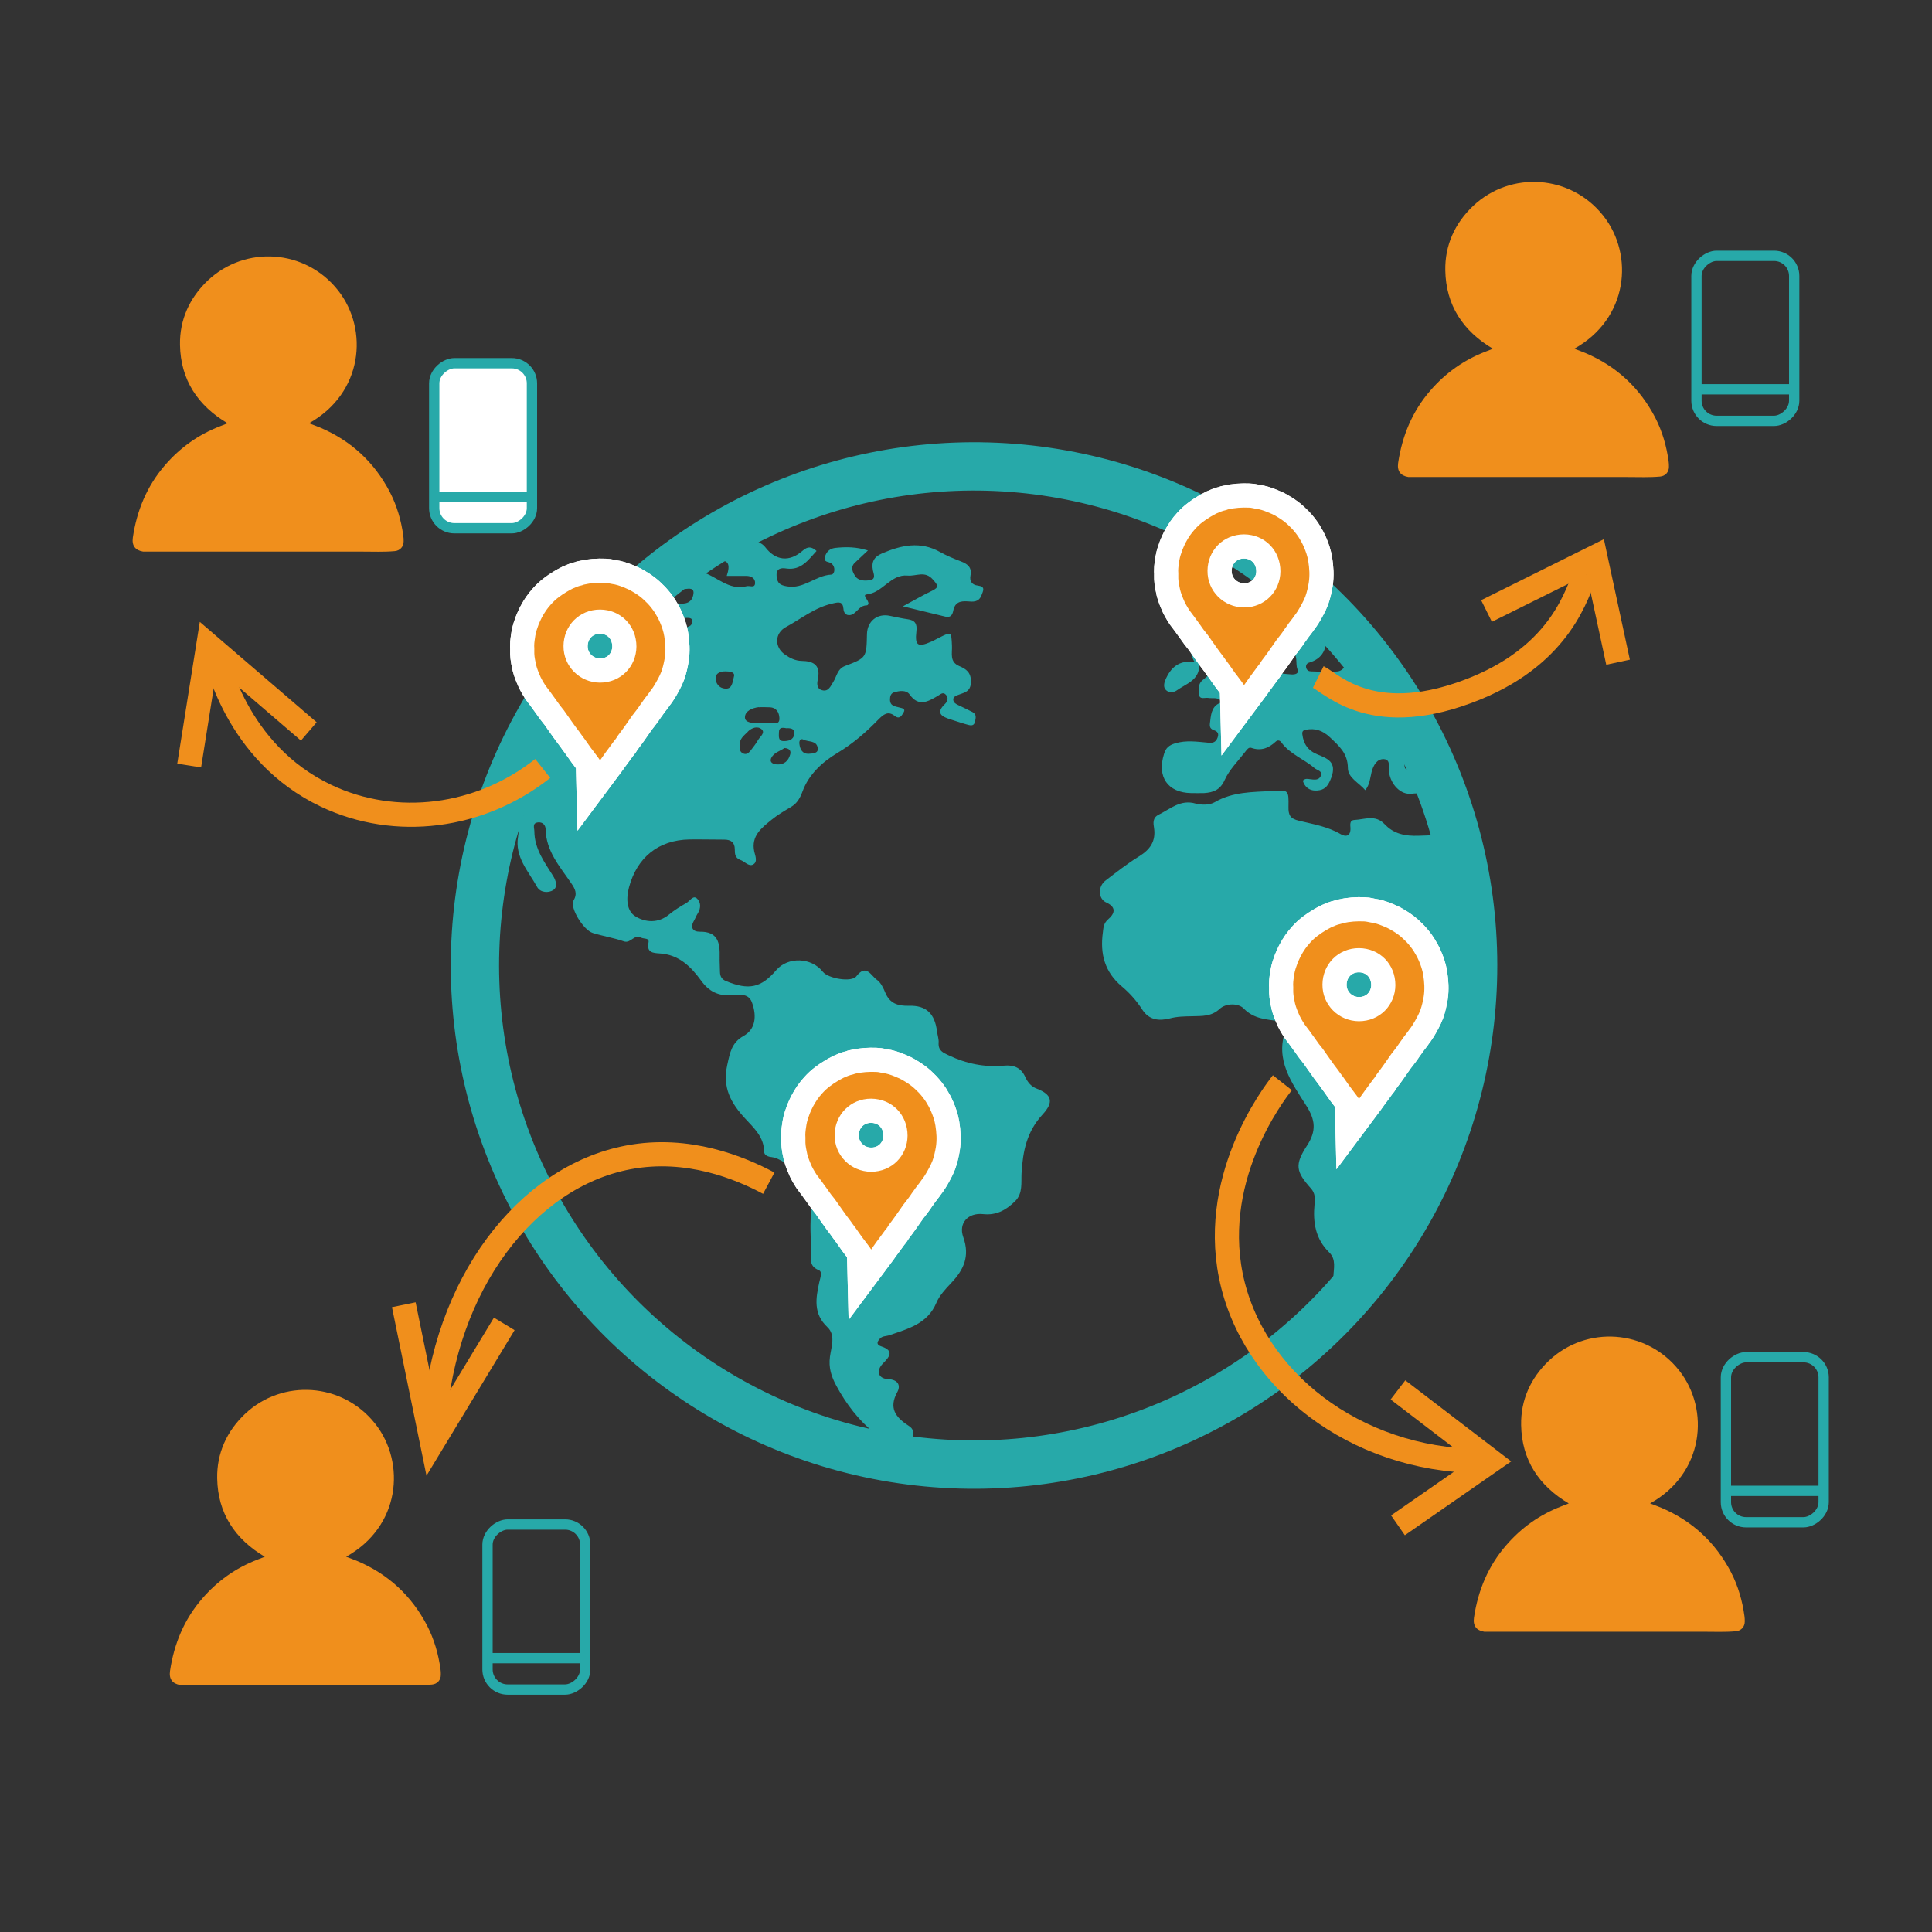
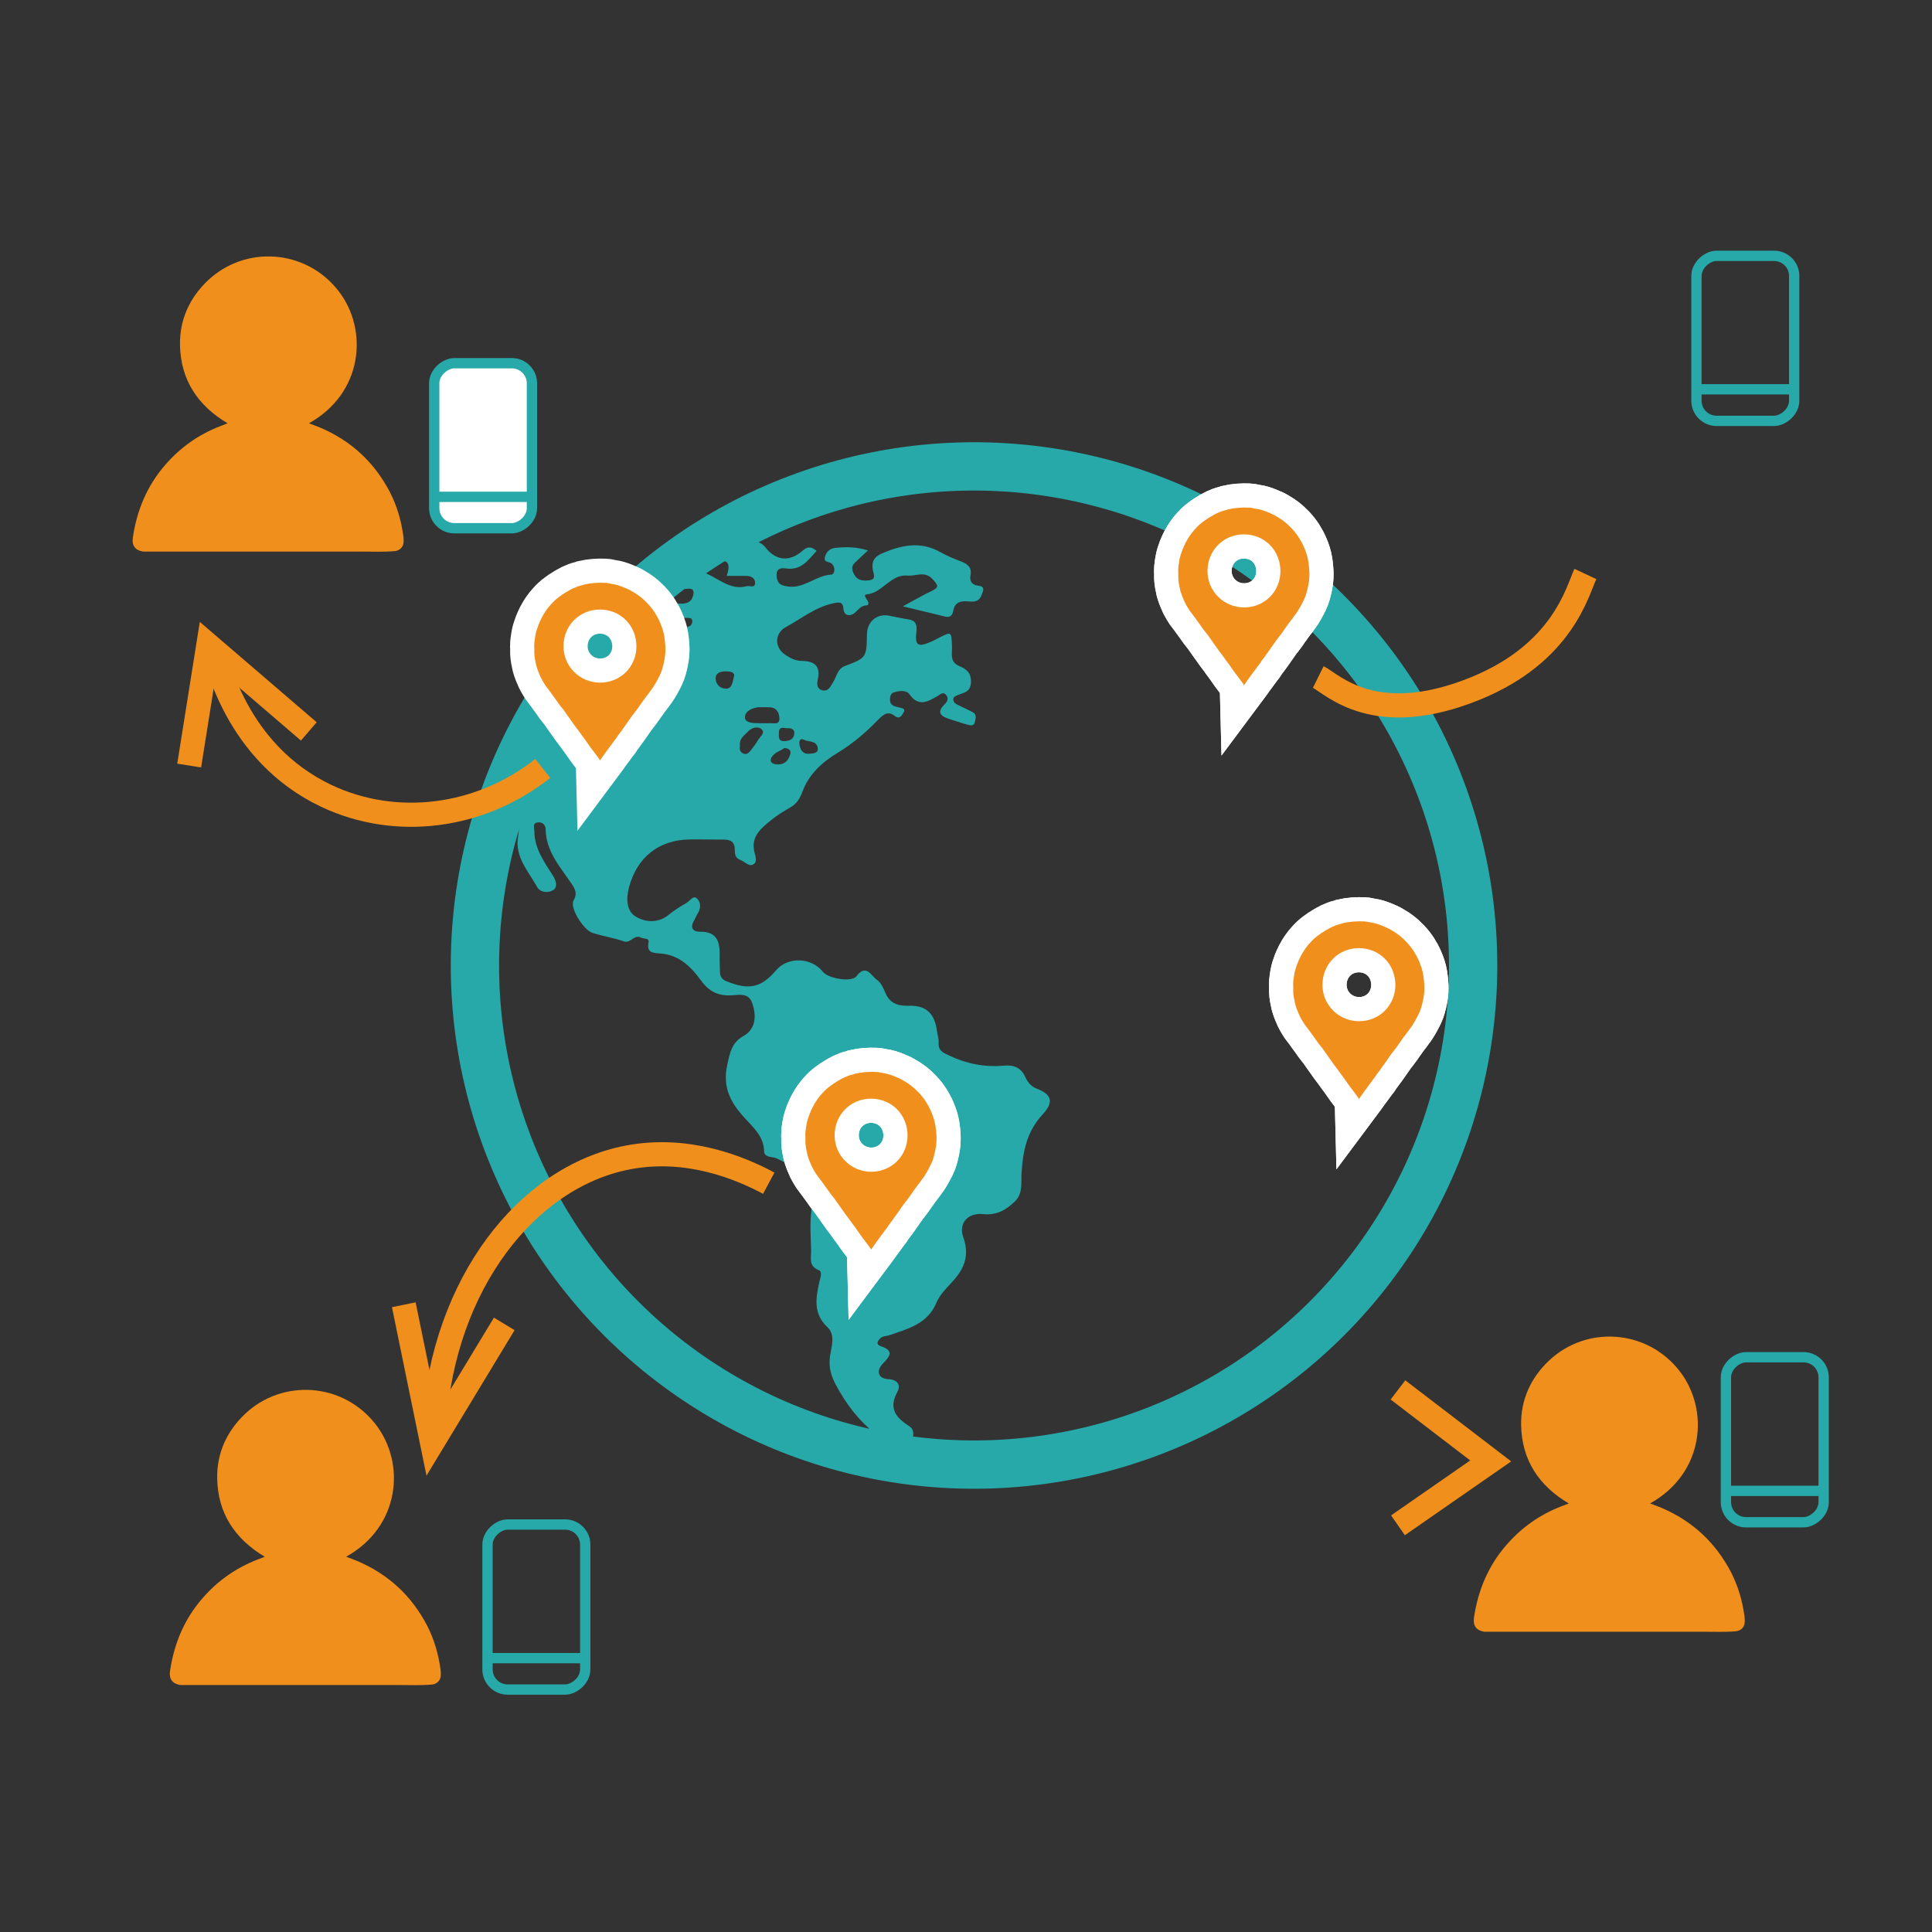
<svg xmlns="http://www.w3.org/2000/svg" id="Layer_1" viewBox="0 0 120 120">
  <rect x="0" y="0" width="120" height="120" fill="#333333" stroke="none" />
  <defs>
    <style>.cls-1{stroke:#f08f1c;stroke-width:1.5px;}.cls-1,.cls-2,.cls-3{fill:none;}.cls-1,.cls-2,.cls-3,.cls-4,.cls-5{stroke-miterlimit:10;}.cls-2,.cls-3,.cls-5{stroke:#27a9a9;}.cls-2,.cls-5{stroke-width:.64px;}.cls-3,.cls-4{stroke-width:3px;}.cls-6,.cls-4{fill:#f08f1c;}.cls-4{stroke:#fff;}.cls-5{fill:#fff;}.cls-7{fill:#27a9a9;}</style>
  </defs>
  <rect class="cls-2" x="103.28" y="17.97" width="10.25" height="6.07" rx="1.25" ry="1.25" transform="translate(87.4 129.42) rotate(-90)" />
  <line class="cls-2" x1="111.4" y1="24.18" x2="105.37" y2="24.18" />
  <rect class="cls-2" x="105.12" y="86.39" width="10.25" height="6.07" rx="1.25" ry="1.25" transform="translate(20.81 199.67) rotate(-90)" />
  <line class="cls-2" x1="113.23" y1="92.6" x2="107.21" y2="92.6" />
  <rect class="cls-2" x="28.19" y="96.78" width="10.25" height="6.07" rx="1.25" ry="1.25" transform="translate(-66.5 133.13) rotate(-90)" />
  <line class="cls-2" x1="36.3" y1="102.99" x2="30.28" y2="102.99" />
  <path class="cls-7" d="m32.18,51.95c-.22,1.28.64,2.16,1.18,3.14.2.36.71.39,1.01.19.28-.19.17-.58-.02-.88-.54-.86-1.15-1.68-1.16-2.76,0-.22-.15-.52.23-.56.29-.03.47.17.47.44.03,1.36.89,2.31,1.59,3.34.24.35.4.64.14,1.08-.24.43.61,1.83,1.2,2.01.64.2,1.3.3,1.93.52.43.15.64-.47,1.07-.23.17.09.52,0,.46.3-.13.64.29.65.7.68,1.18.07,1.93.81,2.57,1.69.48.67,1.06.96,1.9.91.42-.02,1.02-.17,1.25.43.34.91.19,1.7-.51,2.09-.75.42-.85,1.04-1.02,1.81-.31,1.41.23,2.37,1.12,3.33.52.57,1.16,1.13,1.17,2.04,0,.25.26.33.47.35.33.04.59.23.88.37,1.26.6,1.78,1.54,1.59,2.95-.11.81-.04,1.66-.02,2.48.01.44-.18.96.47,1.22.26.1.09.49.04.74-.22,1-.39,1.96.5,2.8.53.5.24,1.23.16,1.84-.09.68.08,1.22.4,1.81.62,1.14,1.37,2.13,2.4,2.96.69.56,1.42.34,2.13.33.29,0,.29-.34.19-.58-.05-.11-.18-.2-.29-.27-.77-.51-1.18-1.08-.65-2.05.22-.39.08-.78-.57-.81-.62-.03-.76-.52-.32-.97.43-.43.71-.8-.12-1.07-.33-.11-.22-.31-.06-.48.16-.17.4-.14.59-.21,1.15-.4,2.36-.7,2.91-2.01.19-.45.56-.85.91-1.22.78-.82,1.19-1.66.76-2.86-.31-.87.3-1.53,1.23-1.43.84.09,1.44-.26,1.99-.8.49-.48.37-1.16.4-1.73.08-1.37.32-2.59,1.31-3.66.72-.78.56-1.24-.36-1.6-.37-.14-.57-.41-.71-.71-.27-.6-.72-.78-1.34-.72-1.19.11-2.33-.12-3.42-.64-.37-.17-.66-.3-.63-.78.02-.23-.07-.47-.1-.71-.14-1.1-.66-1.62-1.74-1.59-.69.02-1.19-.14-1.47-.81-.12-.29-.28-.63-.52-.8-.36-.24-.66-1.03-1.28-.22-.3.39-1.75.14-2.08-.28-.71-.9-2.16-.95-2.89-.11-.95,1.11-1.7,1.27-3.12.69-.26-.11-.37-.28-.38-.55,0-.32-.03-.64-.02-.96.02-.86-.1-1.58-1.24-1.56-.43,0-.61-.26-.35-.69.08-.14.13-.29.22-.43.22-.34.21-.73-.05-.95-.23-.21-.44.17-.65.29-.37.21-.74.44-1.07.71-.68.57-1.49.49-2.09.12-.55-.34-.59-1.09-.4-1.81.5-1.86,1.83-2.93,3.74-2.97.72-.01,1.44.01,2.17.01.42,0,.66.17.66.61,0,.28.02.53.34.65.27.09.52.43.79.29.31-.16.14-.55.08-.8-.21-.98.45-1.47,1.07-1.98.37-.3.79-.55,1.2-.79.39-.23.57-.55.73-.98.39-1.06,1.24-1.83,2.16-2.38.97-.58,1.78-1.29,2.55-2.08.31-.31.59-.56,1.02-.22.31.24.44-.05.55-.23.13-.22-.09-.25-.24-.29-.28-.08-.61-.08-.61-.5,0-.2.05-.39.26-.45.34-.1.76-.16.97.15.56.78,1.15.41,1.71.09.2-.11.34-.29.53-.09.17.18.12.4-.05.57-.6.57-.21.79.33.96.33.1.66.22.99.31.19.05.46.16.53-.14.05-.21.14-.49-.16-.63-.29-.14-.57-.29-.86-.42-.15-.07-.3-.15-.32-.33-.02-.2.18-.25.31-.31.38-.15.77-.18.79-.8.01-.6-.3-.81-.73-.99-.61-.26-.43-.79-.45-1.24-.04-.91-.03-.91-.8-.52-.17.08-.33.18-.5.25-.82.36-1.01.24-.91-.64.06-.48-.09-.7-.55-.76-.37-.05-.74-.14-1.1-.21-.77-.17-1.4.33-1.42,1.13-.03,1.46-.03,1.48-1.35,1.98-.49.18-.52.64-.74.99-.17.27-.3.63-.7.52-.39-.11-.3-.5-.25-.75.16-.86-.35-1.06-1.02-1.07-.4-.01-.73-.18-1.03-.39-.67-.46-.65-1.33.05-1.71.96-.52,1.81-1.23,2.92-1.47.38-.09.62-.13.66.34.04.47.44.44.64.29.26-.19.42-.51.81-.51.04,0,.1-.06.1-.1.03-.22-.41-.55-.11-.58,1.01-.1,1.48-1.27,2.55-1.17.52.05,1.07-.32,1.56.24.3.34.43.48-.06.71-.55.26-1.07.57-1.8.96,1.01.24,1.82.44,2.64.64.33.08.44-.12.49-.37.1-.51.42-.61.88-.58.34.03.7.07.87-.37.12-.31.26-.55-.23-.61-.34-.04-.52-.26-.45-.62.1-.5-.17-.72-.59-.88-.45-.17-.9-.36-1.31-.59-1.22-.68-2.4-.42-3.59.09-.51.22-.67.53-.57,1.06.04.2.2.53-.16.6-.34.06-.75.05-.95-.26-.13-.21-.31-.53-.02-.81.25-.24.5-.47.82-.77-.72-.23-1.38-.23-2.02-.16-.29.03-.53.18-.64.52-.12.41.22.31.38.44.3.22.22.69,0,.7-.97.05-1.7.91-2.74.73-.43-.07-.61-.19-.65-.62-.05-.51.28-.54.6-.49.93.13,1.36-.53,1.88-1.09-.31-.27-.54-.3-.86-.02-.83.73-1.69.63-2.34-.23-.41-.53-1.83-.69-2.47-.24-.42.29-.81.61-1.24.93.35.51,1.86-.46,1.33,1.11.42,0,.82,0,1.22,0,.3,0,.56.15.54.46-.02.32-.34.13-.52.18-1.12.3-1.87-.64-2.83-.9-.59-.16-1.24-.17-1.92-.43,1.23-1.08,2.58-1.78,3.92-2.47,1.23-.63,2.48-1.17,3.76-1.62l-2.08.49c-7.56,3.77-13.38,10.53-15.91,18.73.84.28,1,.94.86,1.72Zm17.73-6.01c.3.16.81.03.88.52.05.32-.25.34-.57.36-.36.01-.53-.25-.57-.63-.02-.18.07-.35.26-.25Zm-.83.92c-.11.39-.36.64-.81.62-.24-.01-.48-.12-.38-.37.16-.38.59-.46.83-.65.35.02.42.21.36.4Zm-.19-1.63c.26-.01.49.05.44.38-.06.37-.38.42-.66.42-.35,0-.29-.31-.29-.53,0-.38.27-.3.52-.26Zm-1.76-1.3c.21-.02.42,0,.64,0,.45,0,.62.31.64.66.03.48-.39.3-.64.33-.1.01-.21,0-.32,0h0c-.11,0-.21,0-.32,0-.35,0-.85-.02-.86-.35-.01-.41.45-.6.87-.65Zm-.68,1.51c.25-.25.62-.36.86-.14.24.22-.11.46-.23.67-.13.23-.3.44-.46.65-.12.15-.26.28-.48.17-.2-.1-.21-.29-.18-.5-.06-.39.25-.6.49-.84Zm-1.37-3.74c.24,0,.54.04.52.26-.11.47-.13.85-.57.81-.37-.03-.58-.33-.58-.64,0-.35.34-.44.63-.43Zm-2.73-2.7c-.21-.04-.54,0-.49-.25.06-.29.4-.38.71-.37.17,0,.44-.04.43.21-.02.38-.38.36-.64.41Zm-1-1.87c.11-.55.76-.51,1.23-.55.2-.02.55-.09.49.31-.08.55-.47.65-1,.59-.2-.13-.82.18-.72-.35Z" />
-   <path class="cls-7" d="m92.35,59.44c0-9.13-3.92-17.34-10.16-23.04l-2.8-.03c1.04.85.99,1.13-.23,1.65-.37.16-.75.28-1.02.6-.43.52-.35.91.27,1.18.1.04.24.08.27.16.26.81.7.96,1.54.7.43-.14.23.57.36.88.13.31-.13.36-.36.35-.37-.02-.74-.08-1.11-.1-.96-.06-1.45.64-1.97,1.27-.17.2-.24.57-.64.47-.08-.26.15-.33.27-.44.37-.37.39-.56-.15-.85-.62-.33-.99-.96-1.1-1.68-.09-.59-.29-.97-.97-.7-.6.24-.72.65-.35,1.26-.96-.14-1.49.34-1.82,1.12-.08.2-.13.44.03.61.19.2.48.17.67.04.58-.42,1.41-.63,1.41-1.57.87.4.87.39.21.92-.29.23-.26.59-.23.89.04.35.38.18.59.22.27.05.59-.09.86.26-.61.17-.69.64-.75,1.16-.03.26-.09.47.22.58.23.08.34.2.23.48-.12.3-.31.32-.57.3-.69-.06-1.36-.17-2.06.04-.39.12-.58.29-.69.66-.45,1.42.23,2.41,1.69,2.43.27,0,.54.01.8,0,.57-.04,1-.19,1.28-.82.29-.64.83-1.17,1.27-1.74.1-.13.22-.31.38-.25.6.21,1.08.02,1.52-.39.11-.1.24-.09.34.04.53.74,1.41,1.04,2.07,1.61.16.14.53.17.38.5-.12.26-.39.22-.64.19-.15-.02-.32-.07-.47.09.16.52.57.68,1.05.59.39-.08.55-.34.72-.78.36-.98-.25-1.19-.86-1.44-.59-.24-.87-.66-.94-1.26-.02-.17.05-.24.2-.27.59-.12,1.05.03,1.52.47.57.54,1.1.99,1.11,1.9,0,.61.68.91,1.08,1.38.28-.35.3-.75.39-1.12.11-.43.34-.83.76-.81.45.02.29.53.33.84.11.73.72,1.4,1.41,1.31.88-.12,1.21.29,1.46,1.04.53,1.57.56,1.52-1.04,1.57-.82.03-1.54-.11-2.11-.72-.57-.61-1.24-.29-1.88-.26-.31.02-.25.31-.24.5.02.51-.29.57-.61.38-.8-.47-1.71-.62-2.58-.83-.56-.13-.67-.36-.66-.86.02-1.07,0-1.06-1.02-.99-1.22.07-2.44.04-3.57.7-.31.18-.81.18-1.18.08-.94-.27-1.56.33-2.29.69-.39.19-.34.54-.29.83.12.83-.25,1.34-.93,1.76-.73.45-1.4.98-2.08,1.5-.48.36-.48,1.13.05,1.37.7.32.45.75.12,1.03-.3.26-.3.51-.34.83-.18,1.32.11,2.45,1.18,3.35.49.41.93.91,1.27,1.44.44.68,1.08.7,1.69.55.48-.13.94-.13,1.41-.14.61-.02,1.18.03,1.71-.46.39-.36,1.16-.36,1.49-.02.64.66,1.42.67,2.19.79.34.06.53.22.42.52-.69,1.88.38,3.31,1.28,4.73.56.88.63,1.56.05,2.46-.79,1.21-.7,1.63.23,2.67.28.31.26.64.23.97-.11,1.13.05,2.17.91,3.01.45.44.27,1.01.26,1.53-.01.57-.05,1.09.91,1-1.1,1.5-2.3,2.67-3.57,3.77-.17.15-.27.29-.32.44,7.62-5.69,12.55-14.78,12.55-25.02Zm-9.24-17.74c-.55.06-1.12.01-1.68,0-.14,0-.26-.07-.3-.22-.04-.15.04-.29.17-.32.86-.25,1.18-.87,1.07-1.97.54.61.91.98,1.23,1.39.25.33-.06,1.07-.5,1.12Zm4.66,6.11c-.27.04-.57.07-.53-.34.03-.32-.1-.67.13-1.06.33.29.4.63.54.93.08.18.22.41-.13.47Z" />
  <circle class="cls-3" cx="60.5" cy="59.96" r="31" transform="translate(-8.38 110.08) rotate(-80.78)" />
-   <path class="cls-4" d="m37.26,47.21c-.08-.12-.15-.22-.23-.32-.07-.09-.14-.19-.21-.28-.07-.09-.14-.18-.2-.27-.1-.15-.21-.29-.31-.44-.12-.16-.24-.32-.35-.48-.15-.2-.31-.4-.45-.61-.14-.21-.29-.4-.43-.61-.09-.14-.21-.26-.31-.4-.09-.13-.18-.25-.27-.38-.06-.09-.13-.18-.19-.26-.07-.1-.14-.2-.22-.3-.07-.09-.14-.19-.21-.28-.07-.11-.14-.22-.2-.33-.07-.13-.14-.26-.19-.4-.1-.24-.19-.48-.23-.74-.02-.11-.05-.23-.06-.34-.03-.22,0-.44-.02-.65,0-.22.04-.43.07-.64.04-.24.12-.46.2-.68.06-.15.13-.3.2-.44.08-.16.18-.31.28-.46.09-.13.19-.25.29-.36.15-.17.32-.33.5-.46.15-.11.3-.22.46-.31.13-.07.25-.15.38-.21.18-.08.36-.16.56-.2.05-.01.1-.03.15-.05.43-.1.87-.13,1.31-.11.14,0,.29.05.43.07.24.03.48.11.7.2.21.08.41.17.6.29.16.09.31.19.45.3.17.13.32.28.47.43.16.17.31.36.44.56.12.19.23.39.32.6.12.28.22.57.27.88.07.44.1.88.03,1.33-.05.29-.11.57-.21.85-.06.16-.13.3-.21.45-.08.16-.18.32-.27.47-.06.1-.13.19-.2.28-.07.1-.14.2-.22.3-.1.12-.19.25-.28.38-.07.09-.13.18-.19.27-.07.1-.14.2-.22.3-.07.09-.14.18-.21.27-.07.1-.14.2-.21.3-.09.13-.19.27-.28.4-.07.09-.14.19-.21.29-.09.13-.2.25-.28.39-.05.09-.12.16-.18.24-.1.14-.2.27-.3.41-.14.18-.27.37-.4.55-.05.07-.1.15-.16.23Zm0-4.81c1.31,0,2.26-1.01,2.27-2.24,0-1.3-.97-2.29-2.26-2.3-1.29,0-2.26,1-2.27,2.26-.01,1.27,1.01,2.27,2.26,2.28Z" />
  <path class="cls-4" d="m37.26,47.21c-.08-.12-.15-.22-.23-.32-.07-.09-.14-.19-.21-.28-.07-.09-.14-.18-.2-.27-.1-.15-.21-.29-.31-.44-.12-.16-.24-.32-.35-.48-.15-.2-.31-.4-.45-.61-.14-.21-.29-.4-.43-.61-.09-.14-.21-.26-.31-.4-.09-.13-.18-.25-.27-.38-.06-.09-.13-.18-.19-.26-.07-.1-.14-.2-.22-.3-.07-.09-.14-.19-.21-.28-.07-.11-.14-.22-.2-.33-.07-.13-.14-.26-.19-.4-.1-.24-.19-.48-.23-.74-.02-.11-.05-.23-.06-.34-.03-.22,0-.44-.02-.65,0-.22.04-.43.07-.64.04-.24.12-.46.2-.68.06-.15.13-.3.2-.44.08-.16.18-.31.28-.46.09-.13.19-.25.29-.36.15-.17.32-.33.5-.46.15-.11.3-.22.46-.31.13-.07.25-.15.38-.21.18-.08.36-.16.56-.2.05-.01.1-.03.15-.05.43-.1.87-.13,1.31-.11.14,0,.29.05.43.07.24.03.48.11.7.2.21.08.41.17.6.29.16.09.31.19.45.3.17.13.32.28.47.43.16.17.31.36.44.56.12.19.23.39.32.6.12.28.22.57.27.88.07.44.1.88.03,1.33-.05.29-.11.57-.21.85-.06.16-.13.3-.21.45-.08.16-.18.32-.27.47-.06.1-.13.19-.2.28-.07.1-.14.2-.22.3-.1.12-.19.25-.28.38-.07.09-.13.18-.19.27-.07.1-.14.2-.22.3-.07.09-.14.18-.21.27-.07.1-.14.2-.21.3-.09.13-.19.27-.28.4-.07.09-.14.19-.21.29-.09.13-.2.25-.28.39-.05.09-.12.16-.18.24-.1.14-.2.27-.3.41-.14.18-.27.37-.4.55-.05.07-.1.15-.16.23Zm0-4.81c1.31,0,2.26-1.01,2.27-2.24,0-1.3-.97-2.29-2.26-2.3-1.29,0-2.26,1-2.27,2.26-.01,1.27,1.01,2.27,2.26,2.28Z" />
  <path class="cls-6" d="m37.26,47.21c-.08-.12-.15-.22-.23-.32-.07-.09-.14-.19-.21-.28-.07-.09-.14-.18-.2-.27-.1-.15-.21-.29-.31-.44-.12-.16-.24-.32-.35-.48-.15-.2-.31-.4-.45-.61-.14-.21-.29-.4-.43-.61-.09-.14-.21-.26-.31-.4-.09-.13-.18-.25-.27-.38-.06-.09-.13-.18-.19-.26-.07-.1-.14-.2-.22-.3-.07-.09-.14-.19-.21-.28-.07-.11-.14-.22-.2-.33-.07-.13-.14-.26-.19-.4-.1-.24-.19-.48-.23-.74-.02-.11-.05-.23-.06-.34-.03-.22,0-.44-.02-.65,0-.22.04-.43.07-.64.04-.24.12-.46.2-.68.06-.15.13-.3.2-.44.08-.16.18-.31.28-.46.09-.13.19-.25.29-.36.15-.17.32-.33.5-.46.15-.11.3-.22.46-.31.13-.07.25-.15.38-.21.18-.08.36-.16.56-.2.05-.01.1-.03.15-.05.43-.1.87-.13,1.31-.11.14,0,.29.05.43.07.24.03.48.11.7.2.21.08.41.17.6.29.16.09.31.19.45.3.17.13.32.28.47.43.16.17.31.36.44.56.12.19.23.39.32.6.12.28.22.57.27.88.07.44.1.88.03,1.33-.05.29-.11.57-.21.85-.06.16-.13.3-.21.45-.08.16-.18.32-.27.47-.06.1-.13.19-.2.28-.07.1-.14.2-.22.3-.1.12-.19.25-.28.38-.07.09-.13.18-.19.27-.07.1-.14.2-.22.3-.07.09-.14.18-.21.27-.07.1-.14.2-.21.3-.09.13-.19.27-.28.4-.07.09-.14.19-.21.29-.09.13-.2.25-.28.39-.05.09-.12.16-.18.24-.1.14-.2.27-.3.41-.14.18-.27.37-.4.55-.05.07-.1.15-.16.23Zm0-4.81c1.31,0,2.26-1.01,2.27-2.24,0-1.3-.97-2.29-2.26-2.3-1.29,0-2.26,1-2.27,2.26-.01,1.27,1.01,2.27,2.26,2.28Z" />
  <path class="cls-4" d="m77.26,42.54c-.08-.12-.15-.22-.23-.32-.07-.09-.14-.19-.21-.28-.07-.09-.14-.18-.2-.27-.1-.15-.21-.29-.31-.44-.12-.16-.24-.32-.35-.48-.15-.2-.31-.4-.45-.61-.14-.21-.29-.4-.43-.61-.09-.14-.21-.26-.31-.4-.09-.13-.18-.25-.27-.38-.06-.09-.13-.18-.19-.26-.07-.1-.14-.2-.22-.3-.07-.09-.14-.19-.21-.28-.07-.11-.14-.22-.2-.33-.07-.13-.14-.26-.19-.4-.1-.24-.19-.48-.23-.74-.02-.11-.05-.23-.06-.34-.03-.22,0-.44-.02-.65,0-.22.04-.43.07-.64.04-.24.12-.46.2-.68.06-.15.13-.3.2-.44.08-.16.18-.31.28-.46.09-.13.19-.25.29-.36.15-.17.32-.33.5-.46.15-.11.3-.22.46-.31.13-.07.25-.15.38-.21.18-.08.36-.16.56-.2.05-.01.1-.03.15-.05.43-.1.87-.13,1.31-.11.14,0,.29.05.43.07.24.03.48.11.7.2.21.08.41.17.6.29.16.09.31.19.45.3.17.13.32.28.47.43.16.17.31.36.44.56.12.19.23.39.32.6.12.28.22.57.27.88.07.44.1.88.03,1.33-.05.29-.11.57-.21.85-.06.16-.13.3-.21.45-.08.16-.18.32-.27.47-.06.1-.13.19-.2.28-.07.1-.14.2-.22.3-.1.12-.19.25-.28.38-.07.09-.13.18-.19.27-.07.1-.14.2-.22.3-.07.09-.14.18-.21.27-.07.1-.14.2-.21.3-.09.13-.19.27-.28.4-.07.09-.14.19-.21.29-.09.13-.2.25-.28.39-.05.09-.12.16-.18.24-.1.14-.2.27-.3.41-.14.18-.27.37-.4.55-.05.07-.1.15-.16.23Zm0-4.81c1.31,0,2.26-1.01,2.27-2.24,0-1.3-.97-2.29-2.26-2.3-1.29,0-2.26,1-2.27,2.26-.01,1.27,1.01,2.27,2.26,2.28Z" />
  <path class="cls-4" d="m77.26,42.54c-.08-.12-.15-.22-.23-.32-.07-.09-.14-.19-.21-.28-.07-.09-.14-.18-.2-.27-.1-.15-.21-.29-.31-.44-.12-.16-.24-.32-.35-.48-.15-.2-.31-.4-.45-.61-.14-.21-.29-.4-.43-.61-.09-.14-.21-.26-.31-.4-.09-.13-.18-.25-.27-.38-.06-.09-.13-.18-.19-.26-.07-.1-.14-.2-.22-.3-.07-.09-.14-.19-.21-.28-.07-.11-.14-.22-.2-.33-.07-.13-.14-.26-.19-.4-.1-.24-.19-.48-.23-.74-.02-.11-.05-.23-.06-.34-.03-.22,0-.44-.02-.65,0-.22.04-.43.07-.64.04-.24.12-.46.2-.68.06-.15.13-.3.2-.44.08-.16.18-.31.28-.46.09-.13.19-.25.29-.36.15-.17.32-.33.5-.46.15-.11.3-.22.46-.31.13-.07.25-.15.38-.21.18-.08.36-.16.56-.2.05-.01.1-.03.15-.05.43-.1.87-.13,1.31-.11.14,0,.29.05.43.07.24.03.48.11.7.2.21.08.41.17.6.29.16.09.31.19.45.3.17.13.32.28.47.43.16.17.31.36.44.56.12.19.23.39.32.6.12.28.22.57.27.88.07.44.1.88.03,1.33-.05.29-.11.57-.21.85-.06.16-.13.3-.21.45-.08.16-.18.32-.27.47-.06.1-.13.19-.2.28-.07.1-.14.2-.22.3-.1.12-.19.25-.28.38-.07.09-.13.18-.19.27-.07.1-.14.2-.22.3-.07.09-.14.18-.21.27-.07.1-.14.2-.21.3-.09.13-.19.27-.28.4-.07.09-.14.19-.21.29-.09.13-.2.25-.28.39-.05.09-.12.16-.18.24-.1.14-.2.27-.3.41-.14.18-.27.37-.4.55-.05.07-.1.15-.16.23Zm0-4.81c1.31,0,2.26-1.01,2.27-2.24,0-1.3-.97-2.29-2.26-2.3-1.29,0-2.26,1-2.27,2.26-.01,1.27,1.01,2.27,2.26,2.28Z" />
  <path class="cls-6" d="m77.26,42.54c-.08-.12-.15-.22-.23-.32-.07-.09-.14-.19-.21-.28-.07-.09-.14-.18-.2-.27-.1-.15-.21-.29-.31-.44-.12-.16-.24-.32-.35-.48-.15-.2-.31-.4-.45-.61-.14-.21-.29-.4-.43-.61-.09-.14-.21-.26-.31-.4-.09-.13-.18-.25-.27-.38-.06-.09-.13-.18-.19-.26-.07-.1-.14-.2-.22-.3-.07-.09-.14-.19-.21-.28-.07-.11-.14-.22-.2-.33-.07-.13-.14-.26-.19-.4-.1-.24-.19-.48-.23-.74-.02-.11-.05-.23-.06-.34-.03-.22,0-.44-.02-.65,0-.22.04-.43.07-.64.04-.24.12-.46.2-.68.06-.15.13-.3.2-.44.08-.16.18-.31.28-.46.09-.13.19-.25.29-.36.15-.17.32-.33.5-.46.15-.11.3-.22.46-.31.13-.07.25-.15.38-.21.18-.08.36-.16.56-.2.05-.01.1-.03.15-.05.43-.1.87-.13,1.31-.11.14,0,.29.05.43.07.24.03.48.11.7.2.21.08.41.17.6.29.16.09.31.19.45.3.17.13.32.28.47.43.16.17.31.36.44.56.12.19.23.39.32.6.12.28.22.57.27.88.07.44.1.88.03,1.33-.05.29-.11.57-.21.85-.06.16-.13.3-.21.45-.08.16-.18.32-.27.47-.06.1-.13.19-.2.28-.07.1-.14.2-.22.3-.1.12-.19.25-.28.38-.07.09-.13.18-.19.27-.07.1-.14.2-.22.3-.07.09-.14.18-.21.27-.07.1-.14.2-.21.3-.09.13-.19.27-.28.4-.07.09-.14.19-.21.29-.09.13-.2.25-.28.39-.05.09-.12.16-.18.24-.1.14-.2.27-.3.41-.14.18-.27.37-.4.55-.05.07-.1.15-.16.23Zm0-4.81c1.31,0,2.26-1.01,2.27-2.24,0-1.3-.97-2.29-2.26-2.3-1.29,0-2.26,1-2.27,2.26-.01,1.27,1.01,2.27,2.26,2.28Z" />
  <path class="cls-4" d="m84.4,68.24c-.08-.12-.15-.22-.23-.32-.07-.09-.14-.19-.21-.28-.07-.09-.14-.18-.2-.27-.1-.15-.21-.29-.31-.44-.12-.16-.24-.32-.35-.48-.15-.2-.31-.4-.45-.61-.14-.21-.29-.4-.43-.61-.09-.14-.21-.26-.31-.4-.09-.13-.18-.25-.27-.38-.06-.09-.13-.18-.19-.26-.07-.1-.14-.2-.22-.3-.07-.09-.14-.19-.21-.28-.07-.11-.14-.22-.2-.33-.07-.13-.14-.26-.19-.4-.1-.24-.19-.48-.23-.74-.02-.11-.05-.23-.06-.34-.03-.22,0-.44-.02-.65,0-.22.04-.43.07-.64.04-.24.12-.46.2-.68.06-.15.13-.3.2-.44.08-.16.18-.31.28-.46.09-.13.19-.25.29-.36.15-.17.32-.33.5-.46.15-.11.3-.22.46-.31.13-.07.25-.15.38-.21.18-.08.36-.16.56-.2.05-.01.1-.03.15-.05.43-.1.87-.13,1.31-.11.14,0,.29.05.43.07.24.03.48.11.7.2.21.08.41.17.6.29.16.09.31.19.45.3.17.13.32.28.47.43.16.17.31.36.44.56.12.19.23.39.32.6.12.28.22.57.27.88.07.44.1.88.03,1.33-.05.29-.11.57-.21.85-.06.16-.13.3-.21.45-.08.16-.18.32-.27.47-.06.1-.13.19-.2.28-.07.1-.14.2-.22.3-.1.12-.19.25-.28.38-.07.09-.13.18-.19.27-.07.1-.14.2-.22.3-.07.09-.14.18-.21.27-.07.1-.14.2-.21.3-.09.13-.19.27-.28.4-.07.09-.14.19-.21.29-.09.13-.2.25-.28.39-.05.09-.12.16-.18.24-.1.14-.2.27-.3.41-.14.18-.27.37-.4.55-.05.07-.1.15-.16.23Zm0-4.81c1.31,0,2.26-1.01,2.27-2.24,0-1.3-.97-2.29-2.26-2.3-1.29,0-2.26,1-2.27,2.26-.01,1.27,1.01,2.27,2.26,2.28Z" />
  <path class="cls-4" d="m84.4,68.24c-.08-.12-.15-.22-.23-.32-.07-.09-.14-.19-.21-.28-.07-.09-.14-.18-.2-.27-.1-.15-.21-.29-.31-.44-.12-.16-.24-.32-.35-.48-.15-.2-.31-.4-.45-.61-.14-.21-.29-.4-.43-.61-.09-.14-.21-.26-.31-.4-.09-.13-.18-.25-.27-.38-.06-.09-.13-.18-.19-.26-.07-.1-.14-.2-.22-.3-.07-.09-.14-.19-.21-.28-.07-.11-.14-.22-.2-.33-.07-.13-.14-.26-.19-.4-.1-.24-.19-.48-.23-.74-.02-.11-.05-.23-.06-.34-.03-.22,0-.44-.02-.65,0-.22.04-.43.07-.64.04-.24.12-.46.2-.68.06-.15.13-.3.2-.44.08-.16.18-.31.28-.46.09-.13.19-.25.29-.36.15-.17.32-.33.5-.46.15-.11.3-.22.46-.31.13-.07.25-.15.38-.21.18-.08.36-.16.56-.2.05-.01.1-.03.15-.05.43-.1.87-.13,1.31-.11.14,0,.29.05.43.07.24.03.48.11.7.2.21.08.41.17.6.29.16.09.31.19.45.3.17.13.32.28.47.43.16.17.31.36.44.56.12.19.23.39.32.6.12.28.22.57.27.88.07.44.1.88.03,1.33-.05.29-.11.57-.21.85-.06.16-.13.3-.21.45-.08.16-.18.32-.27.47-.06.1-.13.19-.2.28-.07.1-.14.2-.22.3-.1.12-.19.25-.28.38-.07.09-.13.18-.19.27-.07.1-.14.2-.22.3-.07.09-.14.18-.21.27-.07.1-.14.2-.21.3-.09.13-.19.27-.28.4-.07.09-.14.19-.21.29-.09.13-.2.25-.28.39-.05.09-.12.16-.18.24-.1.14-.2.27-.3.41-.14.18-.27.37-.4.55-.05.07-.1.15-.16.23Zm0-4.81c1.31,0,2.26-1.01,2.27-2.24,0-1.3-.97-2.29-2.26-2.3-1.29,0-2.26,1-2.27,2.26-.01,1.27,1.01,2.27,2.26,2.28Z" />
  <path class="cls-6" d="m84.4,68.24c-.08-.12-.15-.22-.23-.32-.07-.09-.14-.19-.21-.28-.07-.09-.14-.18-.2-.27-.1-.15-.21-.29-.31-.44-.12-.16-.24-.32-.35-.48-.15-.2-.31-.4-.45-.61-.14-.21-.29-.4-.43-.61-.09-.14-.21-.26-.31-.4-.09-.13-.18-.25-.27-.38-.06-.09-.13-.18-.19-.26-.07-.1-.14-.2-.22-.3-.07-.09-.14-.19-.21-.28-.07-.11-.14-.22-.2-.33-.07-.13-.14-.26-.19-.4-.1-.24-.19-.48-.23-.74-.02-.11-.05-.23-.06-.34-.03-.22,0-.44-.02-.65,0-.22.04-.43.07-.64.04-.24.12-.46.2-.68.06-.15.13-.3.2-.44.08-.16.18-.31.28-.46.09-.13.19-.25.29-.36.15-.17.32-.33.5-.46.15-.11.3-.22.46-.31.13-.07.25-.15.38-.21.18-.08.36-.16.56-.2.05-.01.1-.03.15-.05.43-.1.87-.13,1.31-.11.14,0,.29.05.43.07.24.03.48.11.7.2.21.08.41.17.6.29.16.09.31.19.45.3.17.13.32.28.47.43.16.17.31.36.44.56.12.19.23.39.32.6.12.28.22.57.27.88.07.44.1.88.03,1.33-.05.29-.11.57-.21.85-.06.16-.13.3-.21.45-.08.16-.18.32-.27.47-.06.1-.13.19-.2.28-.07.1-.14.2-.22.3-.1.12-.19.25-.28.38-.07.09-.13.18-.19.27-.07.1-.14.2-.22.3-.07.09-.14.18-.21.27-.07.1-.14.2-.21.3-.09.13-.19.27-.28.4-.07.09-.14.19-.21.29-.09.13-.2.25-.28.39-.05.09-.12.16-.18.24-.1.14-.2.27-.3.41-.14.18-.27.37-.4.55-.05.07-.1.15-.16.23Zm0-4.81c1.31,0,2.26-1.01,2.27-2.24,0-1.3-.97-2.29-2.26-2.3-1.29,0-2.26,1-2.27,2.26-.01,1.27,1.01,2.27,2.26,2.28Z" />
  <path class="cls-4" d="m54.1,77.59c-.08-.12-.15-.22-.23-.32-.07-.09-.14-.19-.21-.28-.07-.09-.14-.18-.2-.27-.1-.15-.21-.29-.31-.44-.12-.16-.24-.32-.35-.48-.15-.2-.31-.4-.45-.61-.14-.21-.29-.4-.43-.61-.09-.14-.21-.26-.31-.4-.09-.13-.18-.25-.27-.38-.06-.09-.13-.18-.19-.26-.07-.1-.14-.2-.22-.3-.07-.09-.14-.19-.21-.28-.07-.11-.14-.22-.2-.33-.07-.13-.14-.26-.19-.4-.1-.24-.19-.48-.23-.74-.02-.11-.05-.23-.06-.34-.03-.22,0-.44-.02-.65,0-.22.04-.43.07-.64.04-.24.12-.46.2-.68.06-.15.13-.3.2-.44.08-.16.18-.31.28-.46.09-.13.19-.25.29-.36.15-.17.32-.33.5-.46.15-.11.3-.22.46-.31.13-.07.25-.15.38-.21.18-.08.36-.16.56-.2.05-.01.1-.03.15-.05.43-.1.87-.13,1.31-.11.14,0,.29.05.43.07.24.03.48.11.7.2.21.08.41.17.6.29.16.09.31.19.45.3.17.13.32.28.47.43.16.17.31.36.44.56.12.19.23.39.32.6.12.28.22.57.27.88.07.44.1.88.03,1.33-.05.29-.11.57-.21.85-.06.16-.13.3-.21.45-.08.16-.18.32-.27.47-.06.1-.13.19-.2.28-.07.1-.14.2-.22.3-.1.12-.19.25-.28.38-.07.09-.13.18-.19.27-.07.1-.14.2-.22.3-.07.09-.14.18-.21.27-.07.1-.14.2-.21.3-.09.13-.19.27-.28.4-.07.09-.14.19-.21.29-.09.13-.2.25-.28.39-.05.09-.12.16-.18.24-.1.14-.2.27-.3.41-.14.18-.27.37-.4.55-.05.07-.1.15-.16.23Zm0-4.81c1.31,0,2.26-1.01,2.27-2.24,0-1.3-.97-2.29-2.26-2.3-1.29,0-2.26,1-2.27,2.26-.01,1.27,1.01,2.27,2.26,2.28Z" />
  <path class="cls-4" d="m54.1,77.59c-.08-.12-.15-.22-.23-.32-.07-.09-.14-.19-.21-.28-.07-.09-.14-.18-.2-.27-.1-.15-.21-.29-.31-.44-.12-.16-.24-.32-.35-.48-.15-.2-.31-.4-.45-.61-.14-.21-.29-.4-.43-.61-.09-.14-.21-.26-.31-.4-.09-.13-.18-.25-.27-.38-.06-.09-.13-.18-.19-.26-.07-.1-.14-.2-.22-.3-.07-.09-.14-.19-.21-.28-.07-.11-.14-.22-.2-.33-.07-.13-.14-.26-.19-.4-.1-.24-.19-.48-.23-.74-.02-.11-.05-.23-.06-.34-.03-.22,0-.44-.02-.65,0-.22.04-.43.07-.64.04-.24.12-.46.2-.68.06-.15.13-.3.2-.44.08-.16.18-.31.28-.46.09-.13.19-.25.29-.36.15-.17.32-.33.5-.46.15-.11.3-.22.46-.31.13-.07.25-.15.38-.21.18-.08.36-.16.56-.2.05-.01.1-.03.15-.05.43-.1.87-.13,1.31-.11.14,0,.29.05.43.07.24.03.48.11.7.2.21.08.41.17.6.29.16.09.31.19.45.3.17.13.32.28.47.43.16.17.31.36.44.56.12.19.23.39.32.6.12.28.22.57.27.88.07.44.1.88.03,1.33-.05.29-.11.57-.21.85-.06.16-.13.3-.21.45-.08.16-.18.32-.27.47-.06.1-.13.19-.2.28-.07.1-.14.2-.22.3-.1.12-.19.25-.28.38-.07.09-.13.18-.19.27-.07.1-.14.2-.22.3-.07.09-.14.18-.21.27-.07.1-.14.2-.21.3-.09.13-.19.27-.28.4-.07.09-.14.19-.21.29-.09.13-.2.25-.28.39-.05.09-.12.16-.18.24-.1.14-.2.27-.3.41-.14.18-.27.37-.4.55-.05.07-.1.15-.16.23Zm0-4.81c1.31,0,2.26-1.01,2.27-2.24,0-1.3-.97-2.29-2.26-2.3-1.29,0-2.26,1-2.27,2.26-.01,1.27,1.01,2.27,2.26,2.28Z" />
  <path class="cls-6" d="m54.1,77.59c-.08-.12-.15-.22-.23-.32-.07-.09-.14-.19-.21-.28-.07-.09-.14-.18-.2-.27-.1-.15-.21-.29-.31-.44-.12-.16-.24-.32-.35-.48-.15-.2-.31-.4-.45-.61-.14-.21-.29-.4-.43-.61-.09-.14-.21-.26-.31-.4-.09-.13-.18-.25-.27-.38-.06-.09-.13-.18-.19-.26-.07-.1-.14-.2-.22-.3-.07-.09-.14-.19-.21-.28-.07-.11-.14-.22-.2-.33-.07-.13-.14-.26-.19-.4-.1-.24-.19-.48-.23-.74-.02-.11-.05-.23-.06-.34-.03-.22,0-.44-.02-.65,0-.22.04-.43.07-.64.04-.24.12-.46.2-.68.06-.15.13-.3.2-.44.08-.16.18-.31.28-.46.09-.13.19-.25.29-.36.15-.17.32-.33.5-.46.15-.11.3-.22.46-.31.13-.07.25-.15.38-.21.18-.08.36-.16.56-.2.05-.01.1-.03.15-.05.43-.1.87-.13,1.31-.11.14,0,.29.05.43.07.24.03.48.11.7.2.21.08.41.17.6.29.16.09.31.19.45.3.17.13.32.28.47.43.16.17.31.36.44.56.12.19.23.39.32.6.12.28.22.57.27.88.07.44.1.88.03,1.33-.05.29-.11.57-.21.85-.06.16-.13.3-.21.45-.08.16-.18.32-.27.47-.06.1-.13.19-.2.28-.07.1-.14.2-.22.3-.1.12-.19.25-.28.38-.07.09-.13.18-.19.27-.07.1-.14.2-.22.3-.07.09-.14.18-.21.27-.07.1-.14.2-.21.3-.09.13-.19.27-.28.4-.07.09-.14.19-.21.29-.09.13-.2.25-.28.39-.05.09-.12.16-.18.24-.1.14-.2.27-.3.41-.14.18-.27.37-.4.55-.05.07-.1.15-.16.23Zm0-4.81c1.31,0,2.26-1.01,2.27-2.24,0-1.3-.97-2.29-2.26-2.3-1.29,0-2.26,1-2.27,2.26-.01,1.27,1.01,2.27,2.26,2.28Z" />
  <path class="cls-6" d="m97.45,93.39c-1.88-1.11-2.93-2.72-2.97-4.87-.03-1.56.59-2.93,1.73-4.01,2.32-2.19,6.06-1.96,8.09.62,1.92,2.44,1.54,6.39-1.81,8.25.24.09.48.18.7.27,1.92.82,3.36,2.15,4.33,4.01.44.86.7,1.76.83,2.71.02.11.02.23.02.35,0,.32-.22.57-.55.6-.67.06-1.35.03-2.02.03-4.46,0-8.92,0-13.37,0-.08,0-.16,0-.24,0-.49-.08-.71-.37-.64-.87.25-1.69.88-3.21,2-4.5.94-1.09,2.08-1.9,3.43-2.42.14-.05.28-.11.46-.18Z" />
  <path class="cls-6" d="m16.46,96.7c-1.88-1.11-2.93-2.72-2.97-4.87-.03-1.56.59-2.93,1.73-4.01,2.32-2.19,6.06-1.96,8.09.62,1.92,2.44,1.54,6.39-1.81,8.25.24.09.48.18.7.27,1.92.82,3.36,2.15,4.33,4.01.44.86.7,1.76.83,2.71.02.11.02.23.02.35,0,.32-.22.57-.55.6-.67.06-1.35.03-2.02.03-4.46,0-8.92,0-13.37,0-.08,0-.16,0-.24,0-.49-.08-.71-.37-.64-.87.25-1.69.88-3.21,2-4.5.94-1.09,2.08-1.9,3.43-2.42.14-.05.28-.11.46-.18Z" />
-   <path class="cls-6" d="m92.74,21.67c-1.88-1.11-2.93-2.72-2.97-4.87-.03-1.56.59-2.93,1.73-4.01,2.32-2.19,6.06-1.96,8.09.62,1.92,2.44,1.54,6.39-1.81,8.25.24.09.48.18.7.27,1.92.82,3.36,2.15,4.33,4.01.44.86.7,1.76.83,2.71.02.11.02.23.02.35,0,.32-.22.57-.55.6-.67.06-1.35.03-2.02.03-4.46,0-8.92,0-13.37,0-.08,0-.16,0-.24,0-.49-.08-.71-.37-.64-.87.25-1.69.88-3.21,2-4.5.94-1.09,2.08-1.9,3.43-2.42.14-.05.28-.11.46-.18Z" />
  <path class="cls-6" d="m14.15,26.3c-1.88-1.11-2.93-2.72-2.97-4.87-.03-1.56.59-2.93,1.73-4.01,2.32-2.19,6.06-1.96,8.09.62,1.92,2.44,1.54,6.39-1.81,8.25.24.09.48.18.7.27,1.92.82,3.36,2.15,4.33,4.01.44.86.7,1.76.83,2.71.02.11.02.23.02.35,0,.32-.22.57-.55.6-.67.06-1.35.03-2.02.03-4.46,0-8.92,0-13.37,0-.08,0-.16,0-.24,0-.49-.08-.71-.37-.64-.87.25-1.69.88-3.21,2-4.5.94-1.09,2.08-1.9,3.43-2.42.14-.05.28-.11.46-.18Z" />
  <path class="cls-1" d="m98.47,35.65c-.5,1.07-1.4,4.89-6.8,7.1-6.3,2.57-8.92-.27-9.79-.7" />
  <path class="cls-1" d="m13.28,40.24c.12.63,1.35,6.52,6.98,9.19,4.33,2.05,9.56,1.38,13.45-1.7" />
  <path class="cls-1" d="m26.97,88.45c.59-8.69,5.74-15.36,12.04-16.56,3.72-.71,6.98.66,8.74,1.6" />
-   <path class="cls-1" d="m79.65,67.25c-.56.71-4.71,6.13-3.06,12.6,1.63,6.37,8.22,11.12,16,10.89" />
  <polyline class="cls-1" points="11.75 47.55 12.94 40.07 19.18 45.43" />
-   <polyline class="cls-1" points="92.33 37.95 99.09 34.59 100.5 41.13" />
  <polyline class="cls-1" points="25.08 81.04 26.84 89.63 31.32 82.23" />
  <polyline class="cls-1" points="86.83 86.33 92.59 90.74 86.83 94.74" />
  <rect class="cls-5" x="24.89" y="24.65" width="10.25" height="6.07" rx="1.25" ry="1.25" transform="translate(2.32 57.7) rotate(-90)" />
  <line class="cls-5" x1="33" y1="30.86" x2="26.97" y2="30.86" />
</svg>